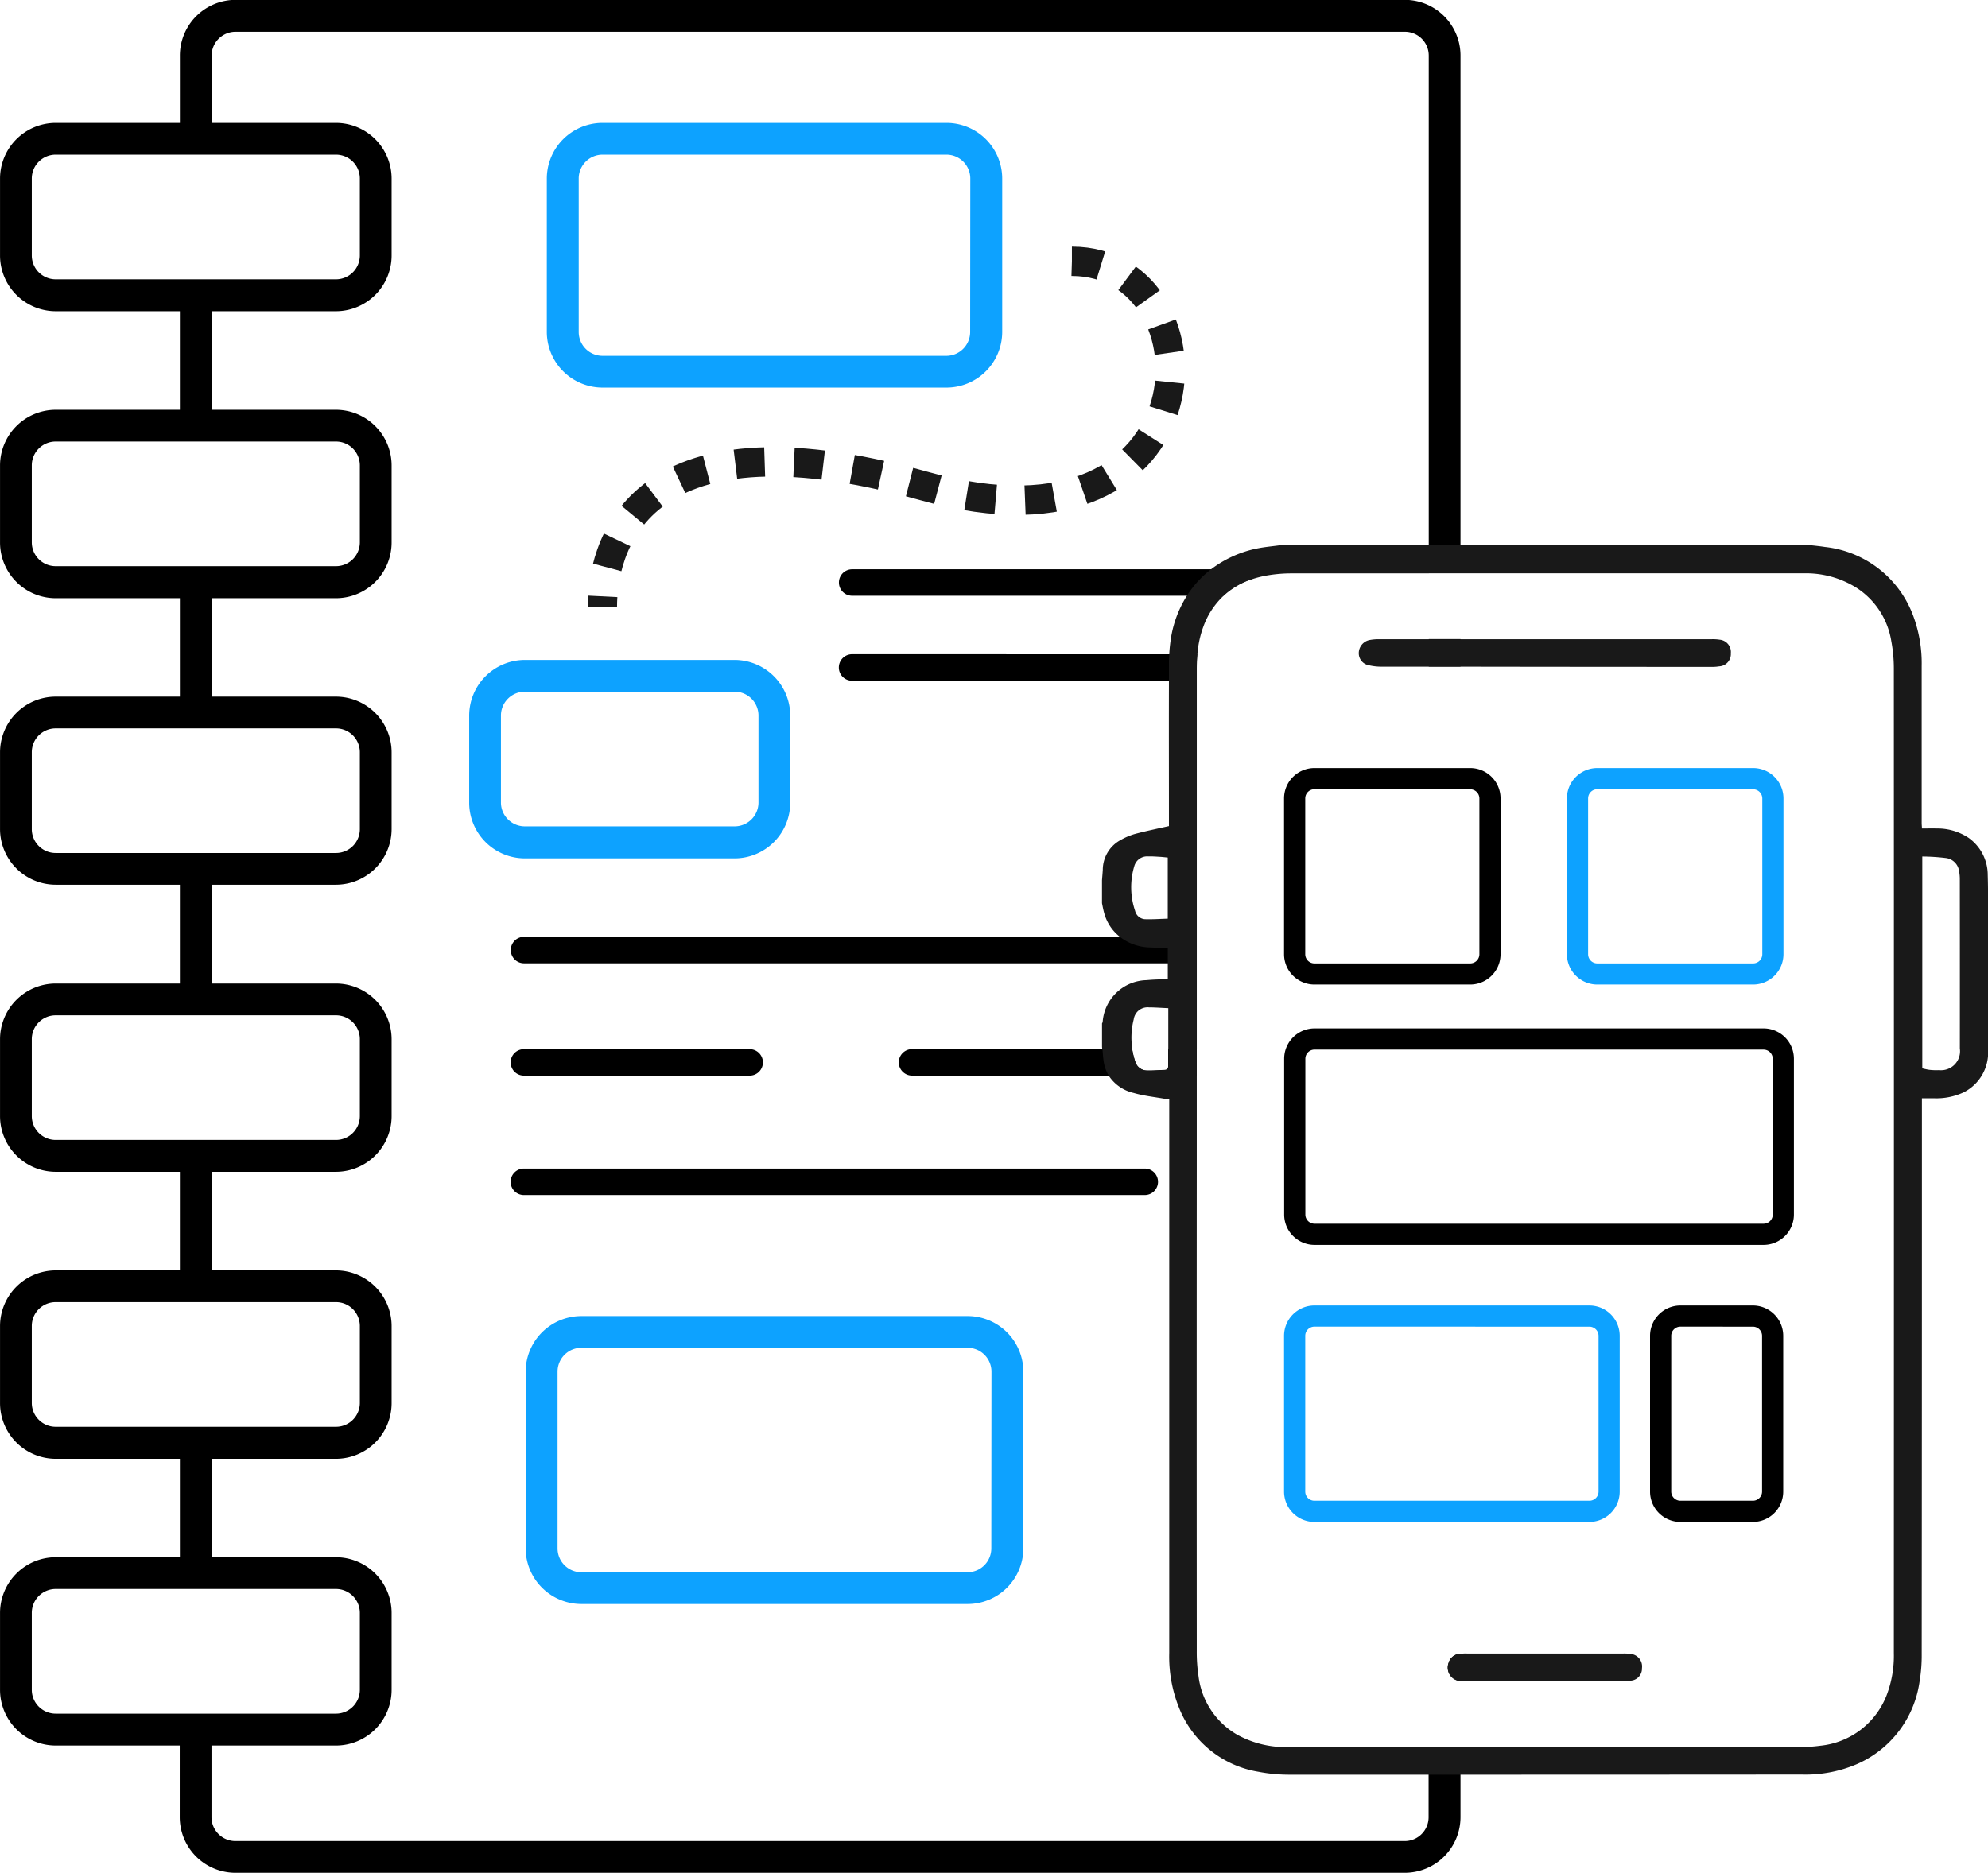
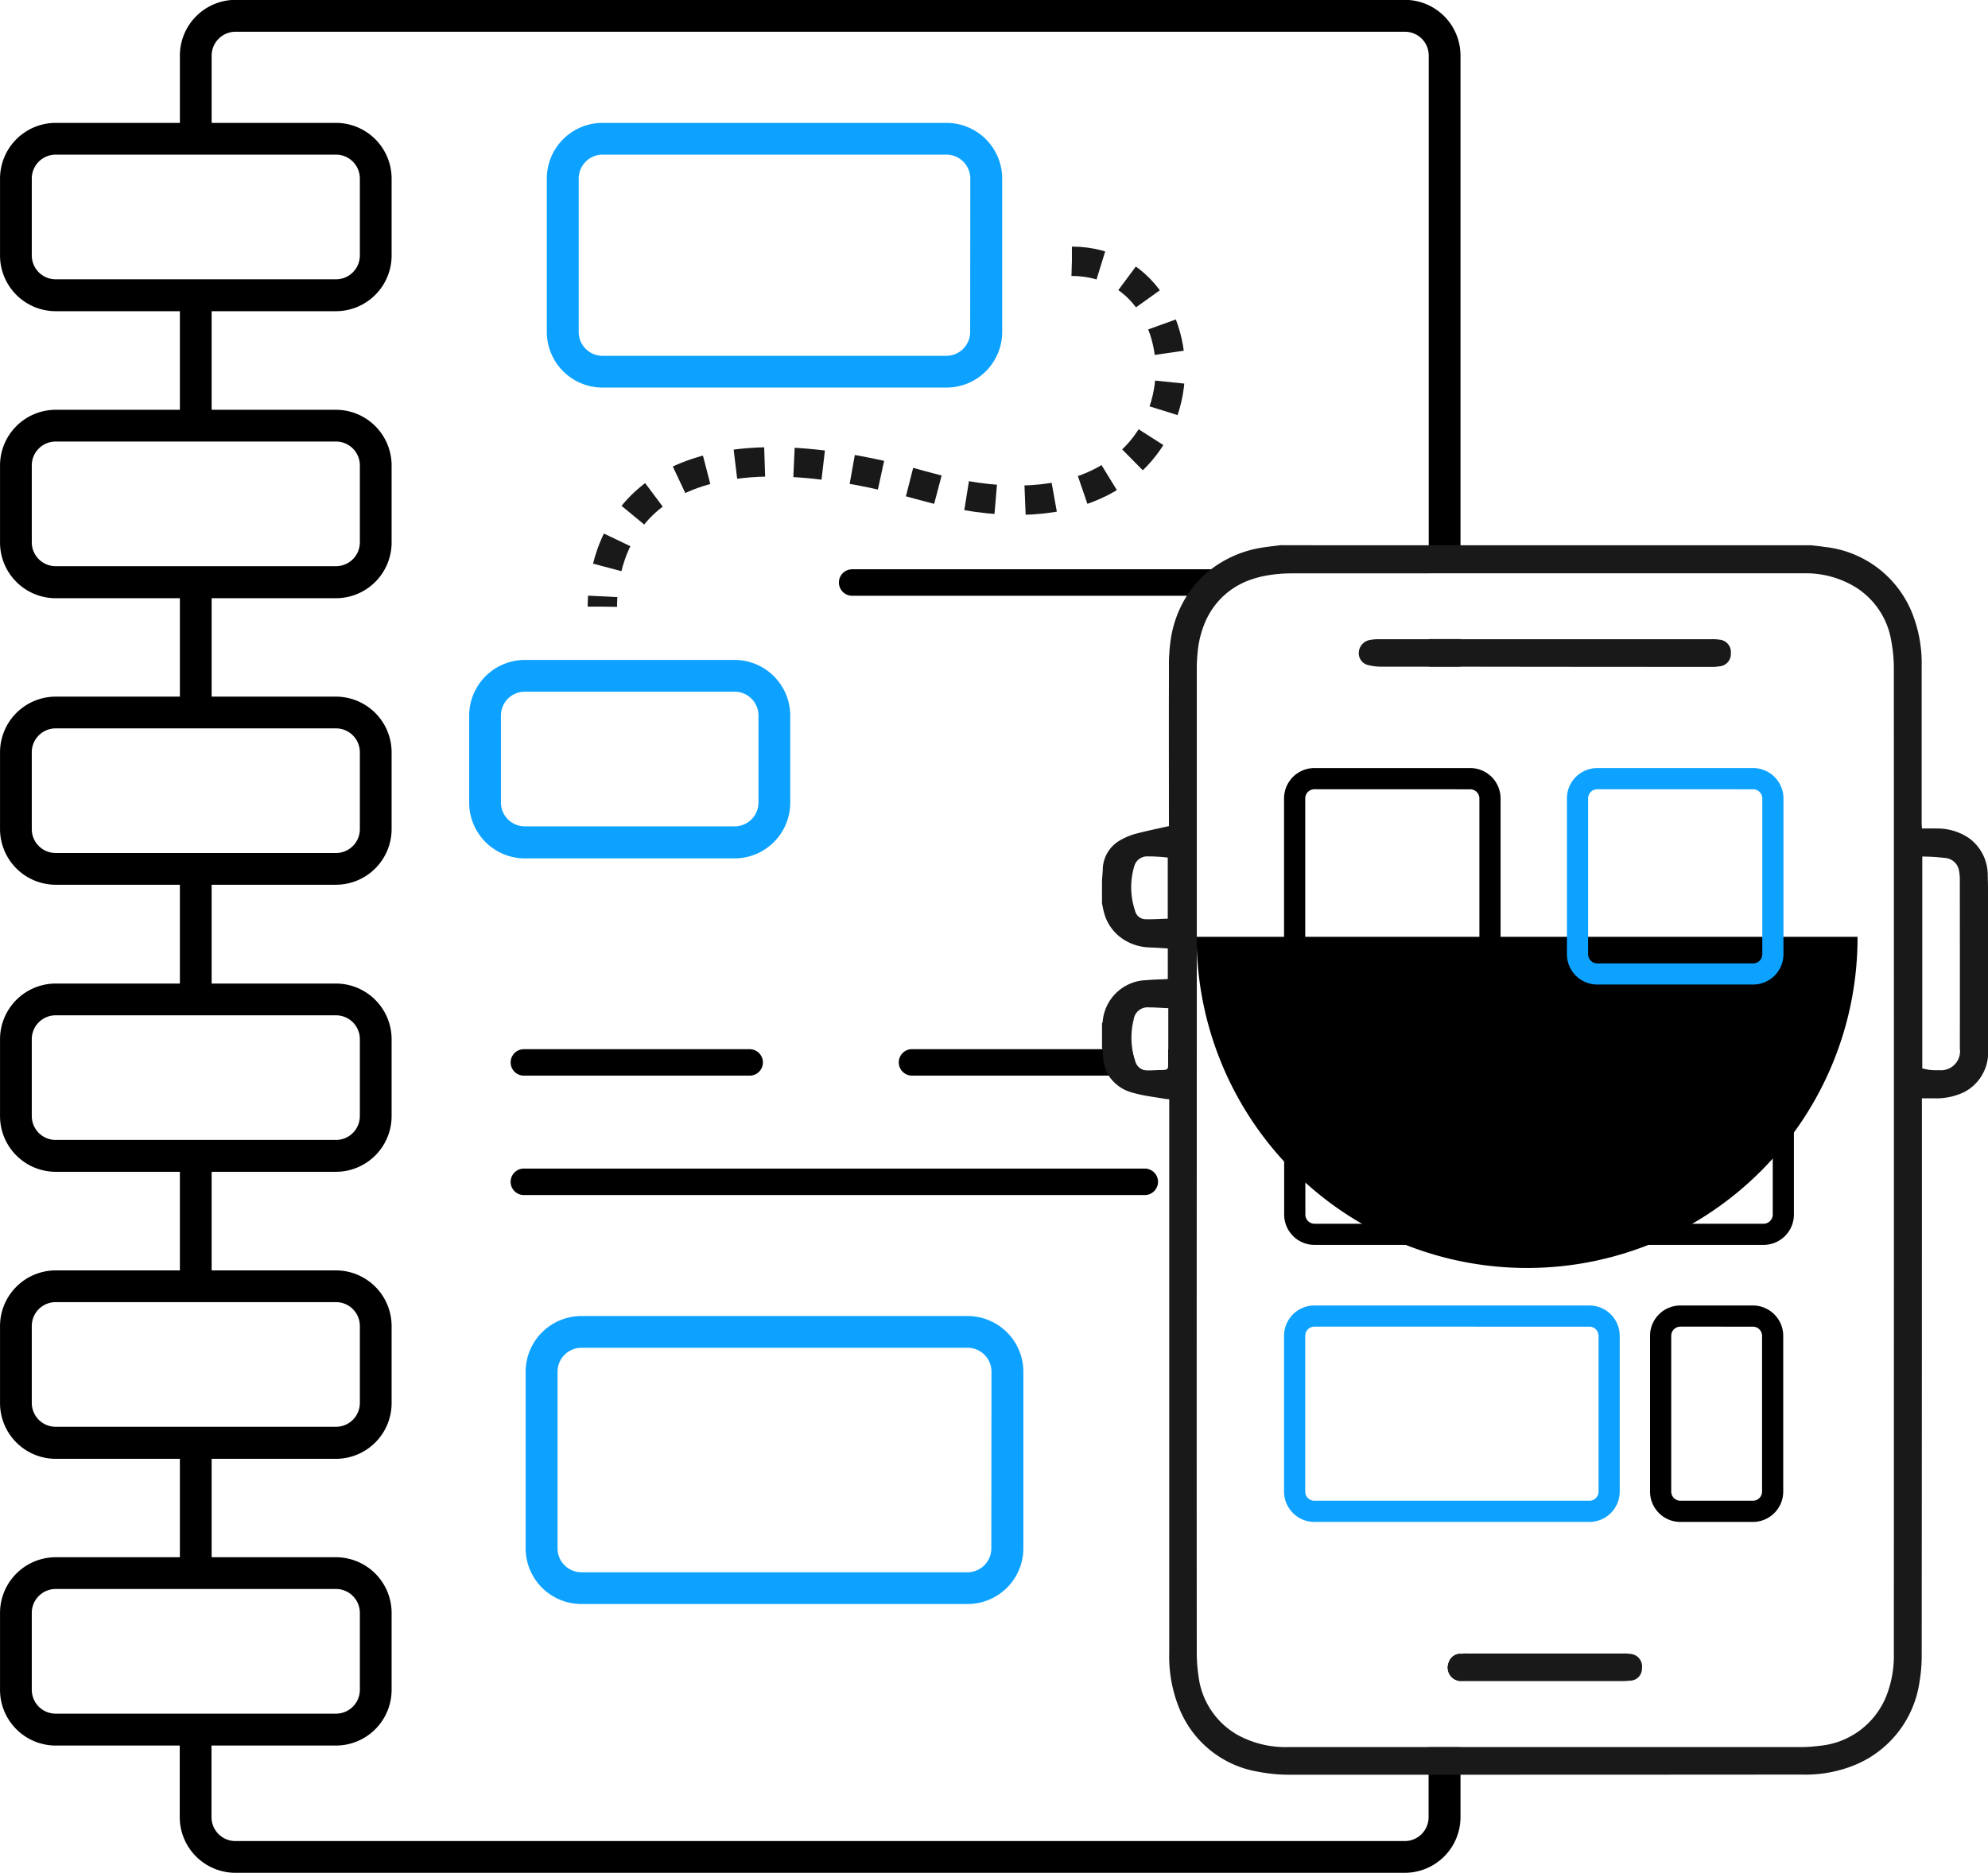
<svg xmlns="http://www.w3.org/2000/svg" width="67.735" height="63.827" viewBox="0 0 67.735 63.827">
  <g id="Group_2036" data-name="Group 2036" transform="translate(-1031.035 -1709.468)">
    <g id="Group_2035" data-name="Group 2035" transform="translate(2180.365 2621.778)">
      <g id="Group_2025" data-name="Group 2025" transform="translate(-1149.33 -912.31)">
        <g id="Group_1981" data-name="Group 1981" transform="translate(6.129 49.166)">
          <g id="Group_1980" data-name="Group 1980">
            <rect id="Rectangle_961" data-name="Rectangle 961" width="1.082" height="4.448" />
          </g>
        </g>
        <g id="Group_1983" data-name="Group 1983" transform="translate(6.129 29.614)">
          <g id="Group_1982" data-name="Group 1982">
            <rect id="Rectangle_962" data-name="Rectangle 962" width="1.082" height="4.446" />
          </g>
        </g>
        <g id="Group_1985" data-name="Group 1985" transform="translate(6.129 10.061)">
          <g id="Group_1984" data-name="Group 1984">
            <rect id="Rectangle_963" data-name="Rectangle 963" width="1.082" height="4.446" />
          </g>
        </g>
        <g id="Group_1990" data-name="Group 1990" transform="translate(6.129 0)">
          <g id="Group_1986" data-name="Group 1986">
            <path id="Path_23023" data-name="Path 23023" d="M-1071.707-910.415v17.637h-1.082v-17.637a.812.812,0,0,0-.811-.813h-39.845a.815.815,0,0,0-.813.813v2.836h-1.082v-2.836a1.9,1.9,0,0,1,1.9-1.9h39.845A1.9,1.9,0,0,1-1071.707-910.415Z" transform="translate(1115.34 912.31)" />
          </g>
          <g id="Group_1987" data-name="Group 1987" transform="translate(42.552 21.783)">
            <path id="Path_23024" data-name="Path 23024" d="M-878.258-791.5v.938c-.361,0-.721,0-1.082,0v-.938Q-878.8-791.5-878.258-791.5Z" transform="translate(879.34 791.497)" />
          </g>
          <g id="Group_1988" data-name="Group 1988" transform="translate(43.211 56.361)">
            <path id="Path_23025" data-name="Path 23025" d="M-875.259-599.72v.925a.457.457,0,0,1-.4-.629A.422.422,0,0,1-875.259-599.72Z" transform="translate(875.681 599.72)" />
          </g>
          <g id="Group_1989" data-name="Group 1989" transform="translate(0 58.945)">
            <path id="Path_23026" data-name="Path 23026" d="M-1071.707-584.79v2.387a1.9,1.9,0,0,1-1.893,1.895h-39.845a1.9,1.9,0,0,1-1.9-1.895v-2.988h1.082v2.988a.816.816,0,0,0,.813.813h39.845a.813.813,0,0,0,.811-.813v-2.387Z" transform="translate(1115.34 585.39)" />
          </g>
        </g>
        <g id="Group_1992" data-name="Group 1992" transform="translate(6.129 19.837)">
          <g id="Group_1991" data-name="Group 1991">
            <rect id="Rectangle_964" data-name="Rectangle 964" width="1.082" height="4.446" />
          </g>
        </g>
        <g id="Group_1994" data-name="Group 1994" transform="translate(6.129 39.39)">
          <g id="Group_1993" data-name="Group 1993">
            <rect id="Rectangle_965" data-name="Rectangle 965" width="1.082" height="4.446" />
          </g>
        </g>
        <g id="Group_1996" data-name="Group 1996" transform="translate(0 4.188)">
          <g id="Group_1995" data-name="Group 1995">
            <path id="Path_23027" data-name="Path 23027" d="M-1137.882-889.08h-9.552a1.9,1.9,0,0,0-1.895,1.895v2.623a1.9,1.9,0,0,0,1.895,1.9h9.552a1.9,1.9,0,0,0,1.895-1.9v-2.623A1.9,1.9,0,0,0-1137.882-889.08Zm.813,4.518a.814.814,0,0,1-.813.813h-9.552a.814.814,0,0,1-.813-.813v-2.623a.815.815,0,0,1,.813-.813h9.552a.815.815,0,0,1,.813.813Z" transform="translate(1149.33 889.08)" />
          </g>
        </g>
        <g id="Group_1998" data-name="Group 1998" transform="translate(18.631 4.188)">
          <g id="Group_1997" data-name="Group 1997">
            <path id="Path_23028" data-name="Path 23028" d="M-1032.389-889.08H-1044.1a1.9,1.9,0,0,0-1.9,1.895v5.231a1.9,1.9,0,0,0,1.9,1.895h11.716a1.9,1.9,0,0,0,1.9-1.895v-5.231A1.9,1.9,0,0,0-1032.389-889.08Zm.813,7.126a.813.813,0,0,1-.813.813H-1044.1a.813.813,0,0,1-.813-.813v-5.231a.815.815,0,0,1,.813-.813h11.716a.815.815,0,0,1,.813.813Z" transform="translate(1046 889.08)" fill="#0da2ff" />
          </g>
        </g>
        <g id="Group_2000" data-name="Group 2000" transform="translate(17.91 44.852)">
          <g id="Group_1999" data-name="Group 1999">
            <path id="Path_23029" data-name="Path 23029" d="M-1034.947-663.55H-1048.1a1.9,1.9,0,0,0-1.9,1.895v6.024a1.9,1.9,0,0,0,1.9,1.895h13.158a1.9,1.9,0,0,0,1.9-1.895v-6.024A1.9,1.9,0,0,0-1034.947-663.55Zm.813,7.919a.813.813,0,0,1-.813.813H-1048.1a.813.813,0,0,1-.813-.813v-6.024a.813.813,0,0,1,.813-.813h13.158a.813.813,0,0,1,.813.813Z" transform="translate(1050 663.55)" fill="#0da2ff" />
          </g>
        </g>
        <g id="Group_2002" data-name="Group 2002" transform="translate(15.986 22.491)">
          <g id="Group_2001" data-name="Group 2001">
            <path id="Path_23030" data-name="Path 23030" d="M-1051.626-787.57h-7.149a1.9,1.9,0,0,0-1.895,1.9v2.964a1.9,1.9,0,0,0,1.895,1.9h7.149a1.9,1.9,0,0,0,1.895-1.9v-2.964A1.9,1.9,0,0,0-1051.626-787.57Zm.813,4.859a.813.813,0,0,1-.813.813h-7.149a.814.814,0,0,1-.813-.813v-2.964a.814.814,0,0,1,.813-.813h7.149a.813.813,0,0,1,.813.813Z" transform="translate(1060.67 787.57)" fill="#0da2ff" />
          </g>
        </g>
        <g id="Group_2004" data-name="Group 2004" transform="translate(0 13.966)">
          <g id="Group_2003" data-name="Group 2003">
            <path id="Path_23031" data-name="Path 23031" d="M-1137.882-834.85h-9.552a1.9,1.9,0,0,0-1.895,1.9v2.622a1.9,1.9,0,0,0,1.895,1.9h9.552a1.9,1.9,0,0,0,1.895-1.9v-2.622A1.9,1.9,0,0,0-1137.882-834.85Zm.813,4.517a.813.813,0,0,1-.813.813h-9.552a.813.813,0,0,1-.813-.813v-2.622a.813.813,0,0,1,.813-.813h9.552a.813.813,0,0,1,.813.813Z" transform="translate(1149.33 834.85)" />
          </g>
        </g>
        <g id="Group_2006" data-name="Group 2006" transform="translate(0 23.742)">
          <g id="Group_2005" data-name="Group 2005">
            <path id="Path_23032" data-name="Path 23032" d="M-1137.882-780.63h-9.552a1.9,1.9,0,0,0-1.895,1.895v2.623a1.9,1.9,0,0,0,1.895,1.893h9.552a1.9,1.9,0,0,0,1.895-1.893v-2.623A1.9,1.9,0,0,0-1137.882-780.63Zm.813,4.518a.813.813,0,0,1-.813.811h-9.552a.813.813,0,0,1-.813-.811v-2.623a.813.813,0,0,1,.813-.813h9.552a.813.813,0,0,1,.813.813Z" transform="translate(1149.33 780.63)" />
          </g>
        </g>
        <g id="Group_2008" data-name="Group 2008" transform="translate(0 33.52)">
          <g id="Group_2007" data-name="Group 2007">
            <path id="Path_23033" data-name="Path 23033" d="M-1137.882-726.4h-9.552a1.9,1.9,0,0,0-1.895,1.893v2.623a1.9,1.9,0,0,0,1.895,1.9h9.552a1.9,1.9,0,0,0,1.895-1.9v-2.623A1.9,1.9,0,0,0-1137.882-726.4Zm.813,4.517a.814.814,0,0,1-.813.813h-9.552a.814.814,0,0,1-.813-.813v-2.623a.813.813,0,0,1,.813-.811h9.552a.813.813,0,0,1,.813.811Z" transform="translate(1149.33 726.4)" />
          </g>
        </g>
        <g id="Group_2010" data-name="Group 2010" transform="translate(0 43.296)">
          <g id="Group_2009" data-name="Group 2009">
            <path id="Path_23034" data-name="Path 23034" d="M-1137.882-672.18h-9.552a1.9,1.9,0,0,0-1.895,1.9v2.622a1.9,1.9,0,0,0,1.895,1.9h9.552a1.9,1.9,0,0,0,1.895-1.9v-2.622A1.9,1.9,0,0,0-1137.882-672.18Zm.813,4.517a.813.813,0,0,1-.813.813h-9.552a.813.813,0,0,1-.813-.813v-2.622a.813.813,0,0,1,.813-.813h9.552a.813.813,0,0,1,.813.813Z" transform="translate(1149.33 672.18)" />
          </g>
        </g>
        <g id="Group_2012" data-name="Group 2012" transform="translate(0 53.072)">
          <g id="Group_2011" data-name="Group 2011">
            <path id="Path_23035" data-name="Path 23035" d="M-1137.882-617.96h-9.552a1.9,1.9,0,0,0-1.895,1.9v2.623a1.9,1.9,0,0,0,1.895,1.895h9.552a1.9,1.9,0,0,0,1.895-1.895v-2.623A1.9,1.9,0,0,0-1137.882-617.96Zm.813,4.518a.814.814,0,0,1-.813.813h-9.552a.814.814,0,0,1-.813-.813v-2.623a.815.815,0,0,1,.813-.813h9.552a.815.815,0,0,1,.813.813Z" transform="translate(1149.33 617.96)" />
          </g>
        </g>
        <g id="Group_2014" data-name="Group 2014" transform="translate(17.399 39.827)">
          <g id="Group_2013" data-name="Group 2013">
            <path id="Path_23036" data-name="Path 23036" d="M-1031.226-690.52h-21.156a.451.451,0,0,1-.451-.451.451.451,0,0,1,.451-.451h21.156a.451.451,0,0,1,.451.451A.451.451,0,0,1-1031.226-690.52Z" transform="translate(1052.832 691.421)" />
          </g>
        </g>
        <g id="Group_2016" data-name="Group 2016" transform="translate(17.399 35.757)">
          <g id="Group_2015" data-name="Group 2015">
            <path id="Path_23037" data-name="Path 23037" d="M-1044.688-713.09h-7.693a.451.451,0,0,1-.451-.451.451.451,0,0,1,.451-.451h7.693a.451.451,0,0,1,.451.451A.451.451,0,0,1-1044.688-713.09Z" transform="translate(1052.832 713.992)" />
          </g>
        </g>
        <g id="Group_2018" data-name="Group 2018" transform="translate(30.621 35.758)">
          <g id="Group_2017" data-name="Group 2017">
            <path id="Path_23038" data-name="Path 23038" d="M-969.347-713.99v.9h-9.7a.451.451,0,0,1-.451-.451.451.451,0,0,1,.451-.451h7.5a2.558,2.558,0,0,0,.1.409.42.42,0,0,0,.4.319c.2.007.4-.014.6-.02.1,0,.128-.045.128-.142,0-.189,0-.379,0-.566Z" transform="translate(979.5 713.99)" />
          </g>
        </g>
        <g id="Group_2020" data-name="Group 2020" transform="translate(17.399 31.932)">
          <g id="Group_2019" data-name="Group 2019">
-             <path id="Path_23039" data-name="Path 23039" d="M-1029.457-735.161c0,.269,0,.537,0,.8a.453.453,0,0,1-.2.049h-22.718a.451.451,0,0,1-.451-.451.451.451,0,0,1,.451-.451h22.718A.453.453,0,0,1-1029.457-735.161Z" transform="translate(1052.83 735.21)" />
+             <path id="Path_23039" data-name="Path 23039" d="M-1029.457-735.161c0,.269,0,.537,0,.8a.453.453,0,0,1-.2.049a.451.451,0,0,1-.451-.451.451.451,0,0,1,.451-.451h22.718A.453.453,0,0,1-1029.457-735.161Z" transform="translate(1052.83 735.21)" />
          </g>
        </g>
        <g id="Group_2022" data-name="Group 2022" transform="translate(28.582 19.402)">
          <g id="Group_2021" data-name="Group 2021">
            <path id="Path_23040" data-name="Path 23040" d="M-976.712-804.377a2.617,2.617,0,0,0-1,.579h-12.645a.45.45,0,0,1-.451-.451.449.449,0,0,1,.451-.451h13.214A.448.448,0,0,1-976.712-804.377Z" transform="translate(990.81 804.7)" />
          </g>
        </g>
        <g id="Group_2024" data-name="Group 2024" transform="translate(28.582 22.298)">
          <g id="Group_2023" data-name="Group 2023">
-             <path id="Path_23041" data-name="Path 23041" d="M-978.6-788.64c-.016.175-.022.352-.022.53v.371h-11.738a.449.449,0,0,1-.451-.451.45.45,0,0,1,.451-.451Z" transform="translate(990.81 788.64)" />
-           </g>
+             </g>
        </g>
      </g>
      <g id="Group_2029" data-name="Group 2029" transform="translate(-1111.787 -893.73)">
        <g id="Group_2026" data-name="Group 2026" transform="translate(0 0)">
          <path id="Path_23042" data-name="Path 23042" d="M-935.021-809.26c-.27.038-.545.06-.811.115a3.853,3.853,0,0,0-1.558.707,3.531,3.531,0,0,0-.822.9,3.827,3.827,0,0,0-.559,1.545c-.02.148-.036.3-.043.449q-.011.149-.011.3c0,.2,0,.4,0,.6-.005,1.61,0,3.222,0,4.832v.126c-.4.09-.784.168-1.161.269a2.24,2.24,0,0,0-.514.222,1.159,1.159,0,0,0-.579,1c-.007.119-.018.238-.027.357v.779c.023.112.043.225.074.335a1.542,1.542,0,0,0,.534.81,1.7,1.7,0,0,0,1.021.361c.2.007.4.022.613.034v1.046c-.243.013-.481.014-.719.038a1.535,1.535,0,0,0-1.5,1.424.232.232,0,0,1-.022.05v.779c0,.031.005.063.007.094h1.026a2.525,2.525,0,0,1,.047-1.012.483.483,0,0,1,.528-.413c.209,0,.42.018.655.027V-793c0,.307,0,.613,0,.92h.966q0-1.485,0-2.973c0-.267,0-.535,0-.8q0-4.389,0-8.781v-.371c0-.179.005-.355.022-.53a3.412,3.412,0,0,1,.2-.943,2.692,2.692,0,0,1,.685-1.051,2.616,2.616,0,0,1,1-.579,3.625,3.625,0,0,1,.548-.13,4.827,4.827,0,0,1,.774-.061q2.339,0,4.679,0v-.952Zm-4.987,10.948a.455.455,0,0,1,.48-.341c.135-.005.27.007.4.014.085.005.171.016.263.025v2.084c-.26.007-.521.027-.783.018a.371.371,0,0,1-.33-.285A2.5,2.5,0,0,1-940.008-798.312Zm29.081.3a1.552,1.552,0,0,0-.642-1.266,1.912,1.912,0,0,0-1.1-.326c-.162-.005-.325,0-.5,0,0-.06-.009-.121-.009-.18,0-1.785,0-3.568,0-5.353a4.645,4.645,0,0,0-.276-1.682,3.622,3.622,0,0,0-3.022-2.38c-.157-.025-.314-.04-.471-.058h-18.065c-.27.038-.545.06-.811.115a3.853,3.853,0,0,0-1.558.707,3.531,3.531,0,0,0-.822.9,3.827,3.827,0,0,0-.559,1.545c-.02.148-.036.3-.043.449q-.011.149-.011.3c0,.2,0,.4,0,.6-.005,1.61,0,3.222,0,4.832v.126c-.4.09-.784.168-1.161.269a2.24,2.24,0,0,0-.514.222,1.159,1.159,0,0,0-.579,1c-.007.119-.018.238-.027.357v.779c.023.112.043.225.074.335a1.542,1.542,0,0,0,.534.81,1.7,1.7,0,0,0,1.021.361c.2.007.4.022.613.034v1.046c-.243.013-.481.014-.719.038a1.535,1.535,0,0,0-1.5,1.424.232.232,0,0,1-.022.05v.779c0,.031.005.063.007.094.009.117.016.233.031.35a1.348,1.348,0,0,0,.18.552,1.378,1.378,0,0,0,.848.591c.344.1.7.137,1.06.2.045.007.094.011.155.016v.206q0,9.336,0,18.67a4.69,4.69,0,0,0,.388,1.992,3.523,3.523,0,0,0,2.649,2.052,5.51,5.51,0,0,0,1.075.1q2.372,0,4.746,0h1.082q5.8,0,11.6-.005a4.441,4.441,0,0,0,1.909-.364,3.618,3.618,0,0,0,2.115-2.8,5.362,5.362,0,0,0,.074-.947q.008-9.363.007-18.728v-.209h.407a2.206,2.206,0,0,0,1.01-.2,1.518,1.518,0,0,0,.838-1.442c.016-1.543.009-3.087.009-4.63C-910.918-797.12-910.913-797.569-910.927-798.015Zm-29.081-.3a.455.455,0,0,1,.48-.341c.135-.005.27.007.4.014.085.005.171.016.263.025v2.084c-.26.007-.521.027-.783.018a.371.371,0,0,1-.33-.285A2.5,2.5,0,0,1-940.008-798.312Zm-.022,5.218a.483.483,0,0,1,.528-.413c.209,0,.42.018.655.027V-793c0,.307,0,.613,0,.92,0,.188,0,.377,0,.566,0,.1-.031.139-.128.142-.2.005-.4.027-.6.02a.42.42,0,0,1-.4-.319,2.558,2.558,0,0,1-.1-.409A2.525,2.525,0,0,1-940.03-793.094Zm25.659,23.027a2.716,2.716,0,0,1-2.27,1.724,5.285,5.285,0,0,1-.792.045q-5.728,0-11.458,0h-1.082q-2.385,0-4.773,0a3.415,3.415,0,0,1-1.758-.424,2.675,2.675,0,0,1-1.314-2,5.491,5.491,0,0,1-.059-.86q-.005-8.363,0-16.723v-3.777q0-1.485,0-2.973c0-.267,0-.535,0-.8q0-4.389,0-8.781v-.371c0-.179.005-.355.022-.53a3.412,3.412,0,0,1,.2-.943,2.692,2.692,0,0,1,.685-1.051,2.616,2.616,0,0,1,1-.579,3.625,3.625,0,0,1,.548-.13,4.827,4.827,0,0,1,.774-.061q2.339,0,4.679,0h1.082q5.842,0,11.684,0a3.243,3.243,0,0,1,1.8.49,2.665,2.665,0,0,1,1.192,1.832,5.031,5.031,0,0,1,.085.916q.005,16.779,0,33.56A3.766,3.766,0,0,1-914.371-770.068Zm2.494-22.04a.648.648,0,0,1-.707.739,2.066,2.066,0,0,1-.317-.009c-.085-.009-.168-.032-.256-.051v-7.221a7.166,7.166,0,0,1,.82.054.519.519,0,0,1,.436.46,1.375,1.375,0,0,1,.023.243Q-911.875-795-911.877-792.108Zm-23.144-17.152c-.27.038-.545.06-.811.115a3.853,3.853,0,0,0-1.558.707,3.531,3.531,0,0,0-.822.9,3.827,3.827,0,0,0-.559,1.545c-.02.148-.036.3-.043.449q-.011.149-.011.3c0,.2,0,.4,0,.6-.005,1.61,0,3.222,0,4.832v.126c-.4.09-.784.168-1.161.269a2.24,2.24,0,0,0-.514.222,1.159,1.159,0,0,0-.579,1c-.007.119-.018.238-.027.357v.779c.023.112.043.225.074.335a1.542,1.542,0,0,0,.534.81,1.7,1.7,0,0,0,1.021.361c.2.007.4.022.613.034v1.046c-.243.013-.481.014-.719.038a1.535,1.535,0,0,0-1.5,1.424.232.232,0,0,1-.022.05v.779c0,.031.005.063.007.094h1.026a2.525,2.525,0,0,1,.047-1.012.483.483,0,0,1,.528-.413c.209,0,.42.018.655.027V-793c0,.307,0,.613,0,.92h.966q0-1.485,0-2.973c0-.267,0-.535,0-.8q0-4.389,0-8.781v-.371c0-.179.005-.355.022-.53a3.412,3.412,0,0,1,.2-.943,2.692,2.692,0,0,1,.685-1.051,2.616,2.616,0,0,1,1-.579,3.625,3.625,0,0,1,.548-.13,4.827,4.827,0,0,1,.774-.061q2.339,0,4.679,0v-.952Zm-4.987,10.948a.455.455,0,0,1,.48-.341c.135-.005.27.007.4.014.085.005.171.016.263.025v2.084c-.26.007-.521.027-.783.018a.371.371,0,0,1-.33-.285A2.5,2.5,0,0,1-940.008-798.312Z" transform="translate(941.11 809.26)" fill="#191919" />
        </g>
        <g id="Group_2027" data-name="Group 2027" transform="translate(8.755 3.202)">
          <path id="Path_23043" data-name="Path 23043" d="M-879.877-791.017a.418.418,0,0,1-.4.445,1.47,1.47,0,0,1-.2.018q-4.306,0-8.613-.007c-.361,0-.721,0-1.082,0l-1.614,0a1.866,1.866,0,0,1-.425-.049.415.415,0,0,1-.343-.424.458.458,0,0,1,.371-.436,1.682,1.682,0,0,1,.316-.027c.564,0,1.13,0,1.695,0q.541,0,1.082,0,1.452,0,2.906,0,2.826,0,5.654,0a1.529,1.529,0,0,1,.272.016A.422.422,0,0,1-879.877-791.017Z" transform="translate(892.552 791.5)" fill="#191919" />
        </g>
        <g id="Group_2028" data-name="Group 2028" transform="translate(11.797 37.77)">
          <path id="Path_23044" data-name="Path 23044" d="M-869.076-599.279a.411.411,0,0,1-.415.427,2.519,2.519,0,0,1-.26.014h-5.321a1.529,1.529,0,0,1-.157,0l-.031,0a.457.457,0,0,1-.4-.629.422.422,0,0,1,.4-.3h0a1.233,1.233,0,0,1,.216-.011h5.335a1.56,1.56,0,0,1,.243.014A.428.428,0,0,1-869.076-599.279Z" transform="translate(875.681 599.781)" fill="#191919" />
        </g>
      </g>
      <g id="Group_2030" data-name="Group 2030" transform="translate(-1105.579 -886.133)">
        <path id="Path_23045" data-name="Path 23045" d="M-900.333-759.747h-5.31a1.035,1.035,0,0,1-1.034-1.034v-5.31a1.035,1.035,0,0,1,1.034-1.034h5.31a1.035,1.035,0,0,1,1.033,1.034v5.31A1.035,1.035,0,0,1-900.333-759.747Zm-5.31-6.656a.313.313,0,0,0-.312.313v5.31a.313.313,0,0,0,.312.313h5.31a.313.313,0,0,0,.312-.312v-5.31a.313.313,0,0,0-.312-.312Z" transform="translate(906.676 767.124)" />
      </g>
      <g id="Group_2031" data-name="Group 2031" transform="translate(-1105.579 -867.818)">
        <path id="Path_23046" data-name="Path 23046" d="M-896.274-658.173h-9.369a1.035,1.035,0,0,1-1.034-1.034v-5.309a1.035,1.035,0,0,1,1.034-1.034h9.369a1.035,1.035,0,0,1,1.034,1.034v5.309A1.035,1.035,0,0,1-896.274-658.173Zm-9.369-6.656a.313.313,0,0,0-.312.313v5.309a.313.313,0,0,0,.312.312h9.369a.313.313,0,0,0,.313-.312v-5.309a.313.313,0,0,0-.312-.312Z" transform="translate(906.676 665.55)" fill="#0da2ff" />
      </g>
      <g id="Group_2032" data-name="Group 2032" transform="translate(-1095.945 -886.133)">
        <path id="Path_23047" data-name="Path 23047" d="M-846.9-759.747h-5.31a1.035,1.035,0,0,1-1.034-1.034v-5.31a1.035,1.035,0,0,1,1.034-1.034h5.31a1.035,1.035,0,0,1,1.034,1.034v5.31A1.035,1.035,0,0,1-846.9-759.747Zm-5.31-6.656a.313.313,0,0,0-.312.313v5.31a.313.313,0,0,0,.313.313h5.31a.313.313,0,0,0,.312-.312v-5.31a.313.313,0,0,0-.312-.312Z" transform="translate(853.247 767.124)" fill="#0da2ff" />
      </g>
      <g id="Group_2033" data-name="Group 2033" transform="translate(-1093.106 -867.818)">
        <path id="Path_23048" data-name="Path 23048" d="M-834-658.173h-2.47a1.035,1.035,0,0,1-1.034-1.034v-5.309a1.035,1.035,0,0,1,1.034-1.034H-834a1.035,1.035,0,0,1,1.034,1.034v5.309A1.035,1.035,0,0,1-834-658.173Zm-2.47-6.656a.313.313,0,0,0-.312.313v5.309a.313.313,0,0,0,.312.312H-834a.313.313,0,0,0,.313-.312v-5.309a.313.313,0,0,0-.312-.312Z" transform="translate(837.5 665.55)" />
      </g>
      <g id="Group_2034" data-name="Group 2034" transform="translate(-1105.579 -877.26)">
        <path id="Path_23049" data-name="Path 23049" d="M-890.339-710.539h-15.3a1.035,1.035,0,0,1-1.034-1.034v-5.31a1.035,1.035,0,0,1,1.034-1.034h15.3a1.035,1.035,0,0,1,1.034,1.034v5.31A1.035,1.035,0,0,1-890.339-710.539Zm-15.3-6.656a.313.313,0,0,0-.312.313v5.31a.313.313,0,0,0,.312.312h15.3a.313.313,0,0,0,.313-.312v-5.31a.313.313,0,0,0-.312-.312Z" transform="translate(906.676 717.916)" />
      </g>
    </g>
    <path id="Path_23050" data-name="Path 23050" d="M15053.557,2286.373c5.148,0,5.026,10.481-5.026,7.662s-10.972,2.328-10.972,4.107" transform="translate(-13986 -568)" fill="none" stroke="#191919" stroke-width="1" stroke-dasharray="1" />
  </g>
</svg>